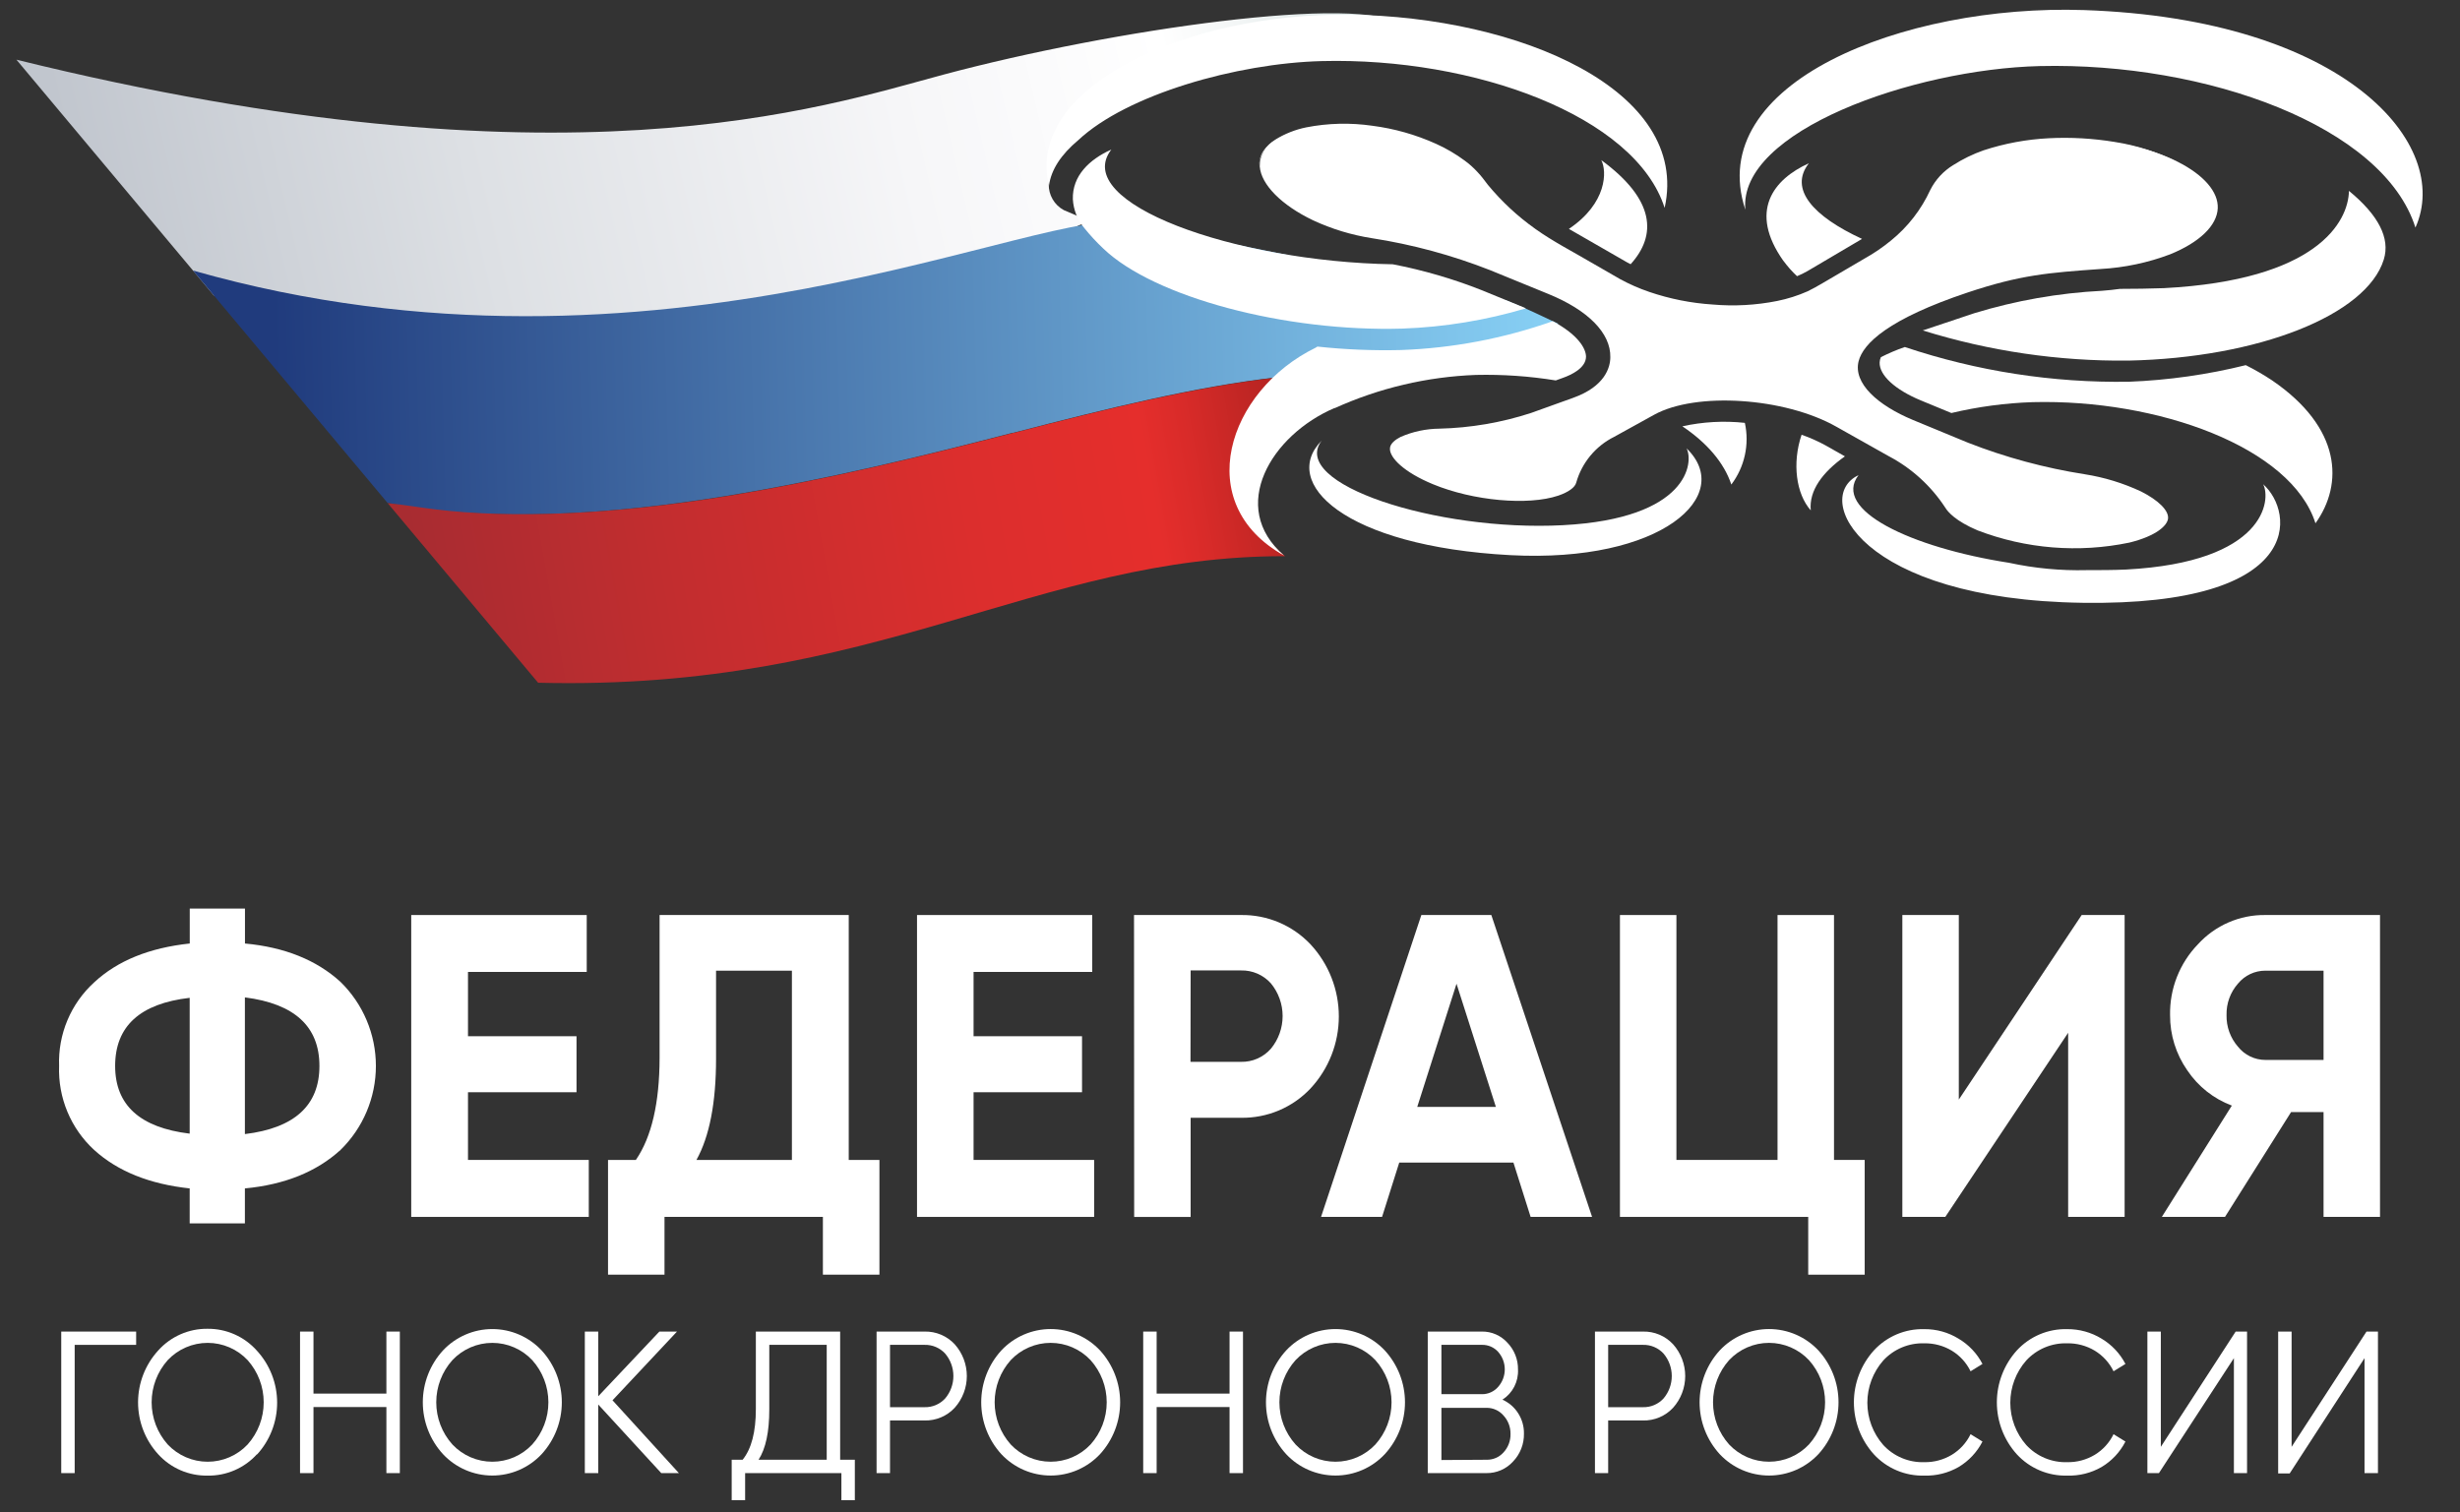
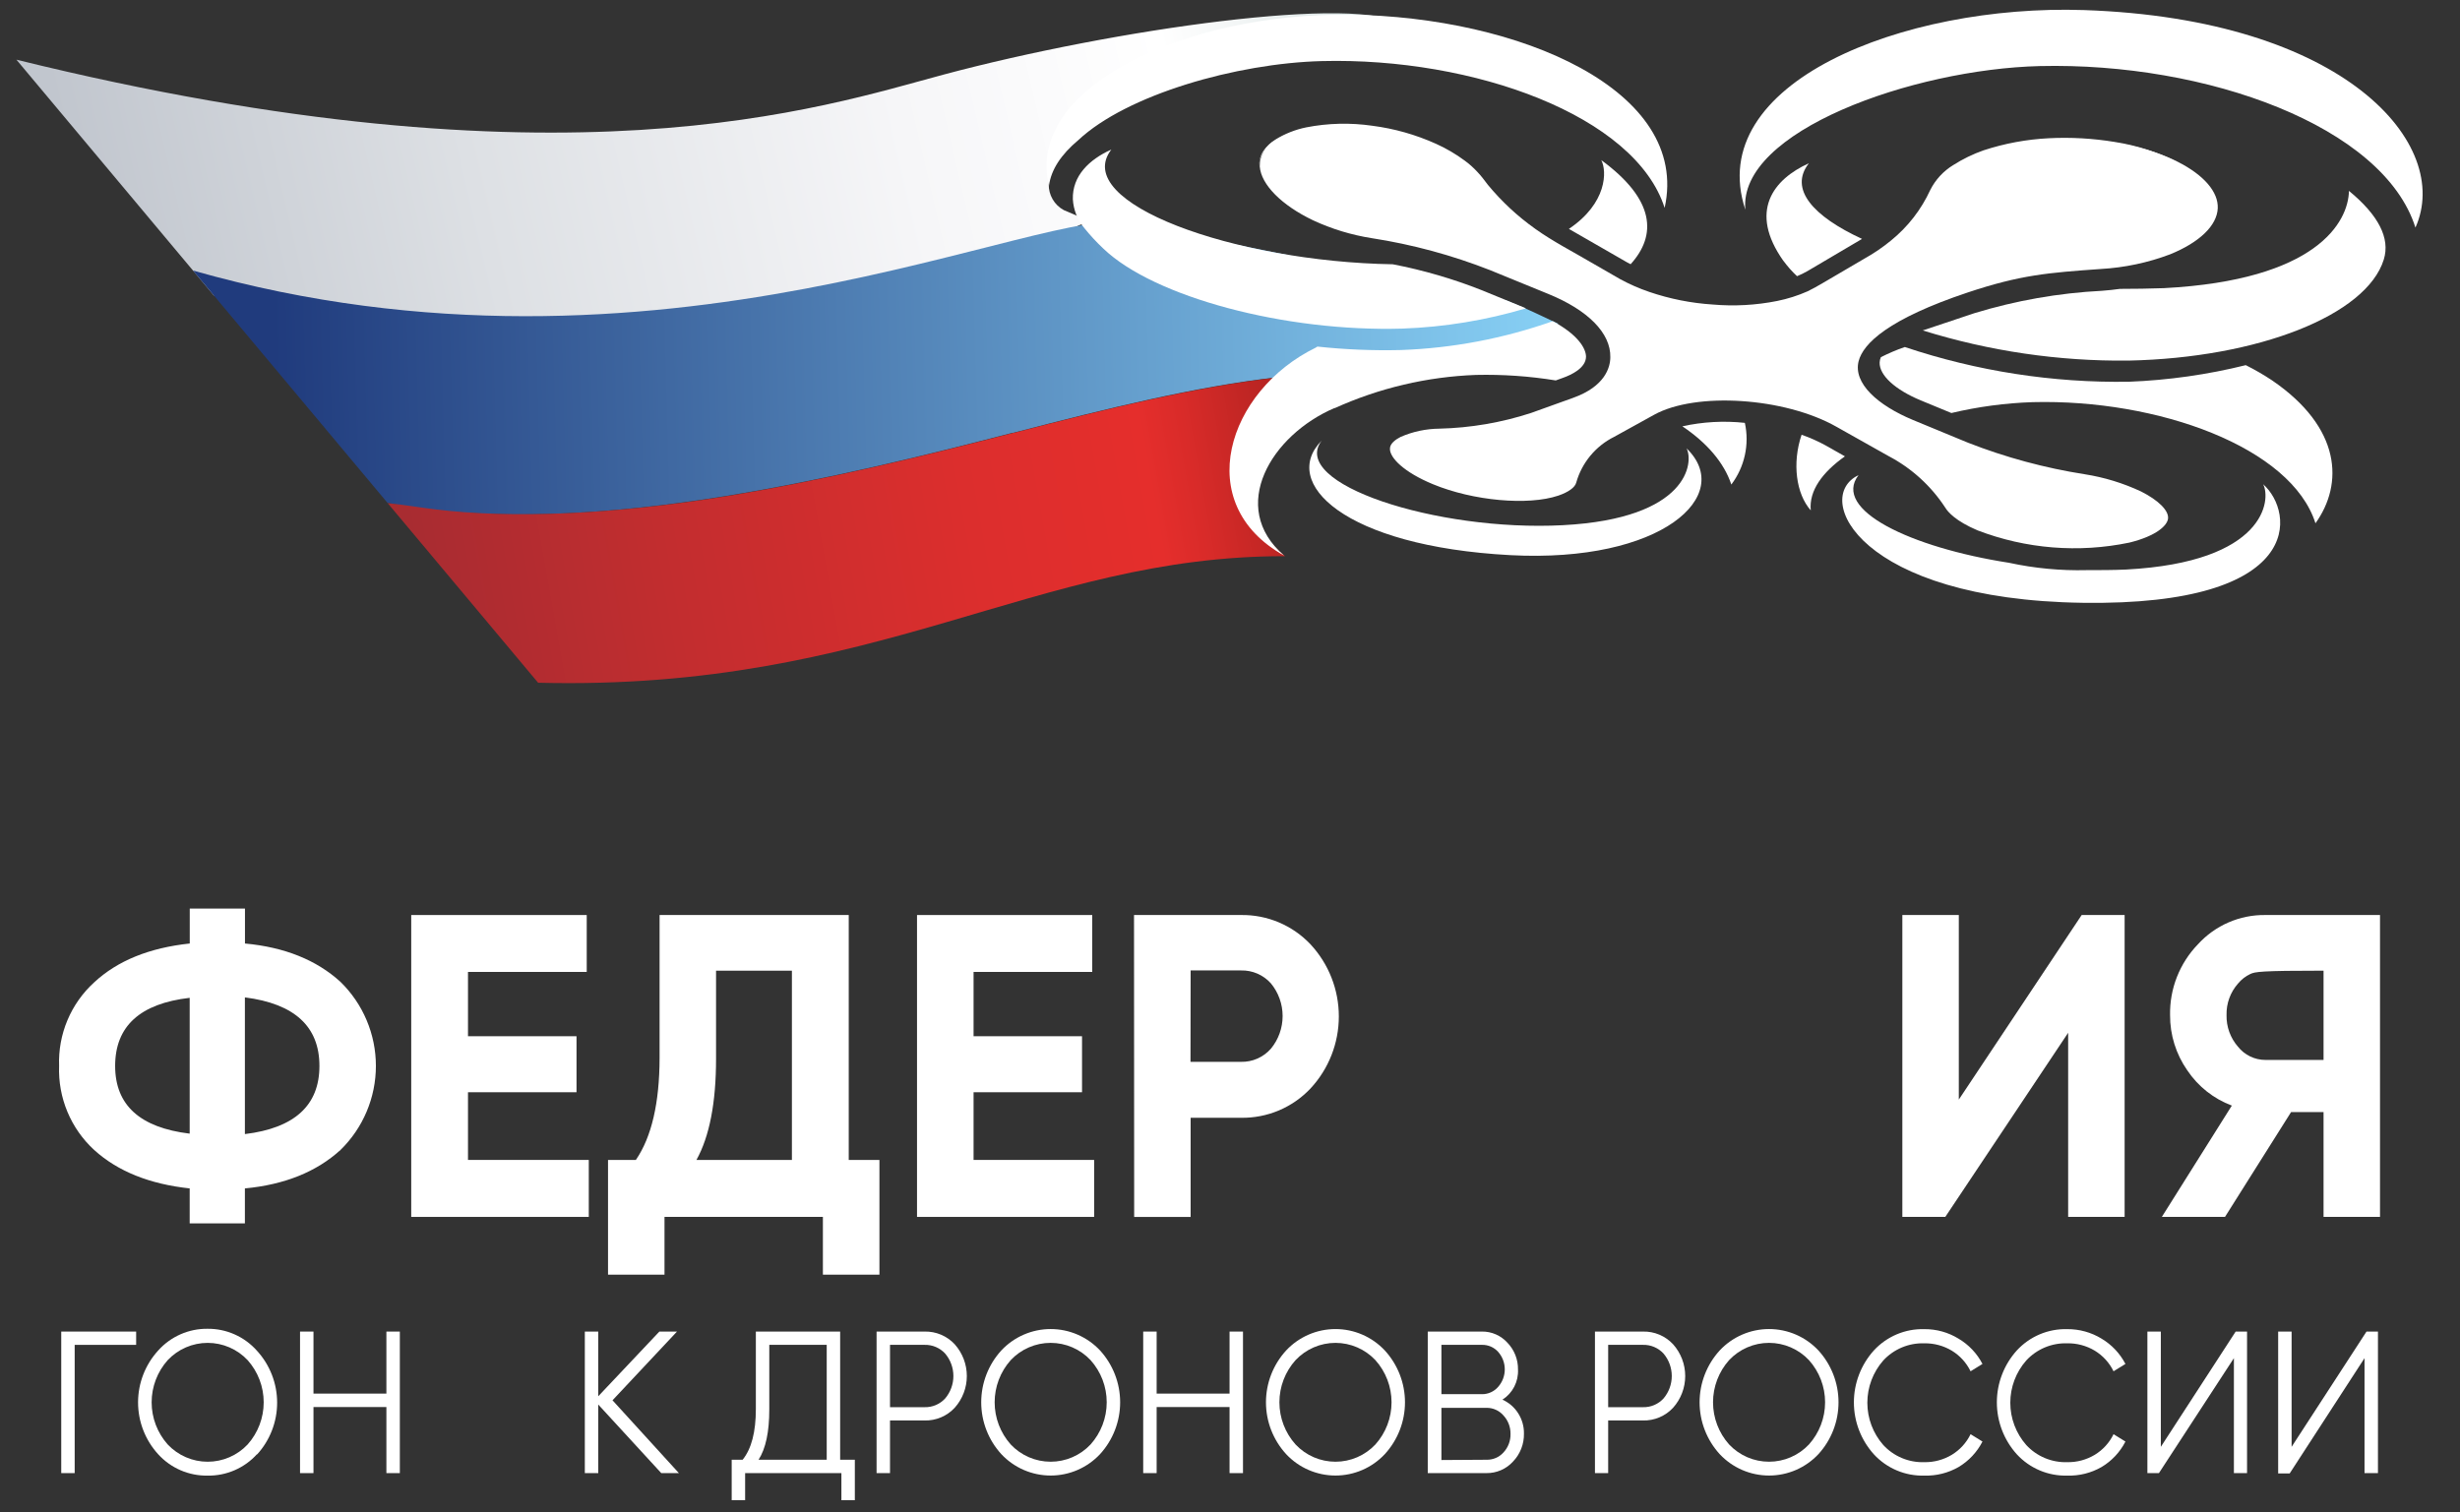
<svg xmlns="http://www.w3.org/2000/svg" width="335" height="206" viewBox="0 0 335 206" fill="none">
  <rect x="0" y="0" width="335" height="206" fill="#333333" stroke="none" />
  <path d="M33.35 161.88V166.64H25.83V161.88C20.363 161.293 16.03 159.55 12.83 156.65C11.252 155.201 10.007 153.427 9.182 151.45C8.356 149.473 7.97 147.341 8.05 145.2C7.969 143.065 8.355 140.939 9.183 138.97C10.01 137 11.258 135.236 12.84 133.8C16 130.866 20.333 129.106 25.84 128.52V123.76H33.36V128.52C38.753 129.02 43.086 130.76 46.36 133.74C47.888 135.23 49.103 137.012 49.932 138.979C50.762 140.946 51.189 143.06 51.189 145.195C51.189 147.33 50.762 149.443 49.932 151.41C49.103 153.378 47.888 155.159 46.36 156.65C43.08 159.63 38.743 161.373 33.35 161.88ZM15.68 145.2C15.68 150.533 19.063 153.606 25.83 154.42V135.92C19.063 136.7 15.68 139.793 15.68 145.2ZM33.35 135.86V154.48C40.116 153.66 43.5 150.566 43.5 145.2C43.5 139.833 40.116 136.72 33.35 135.86Z" fill="white" />
  <path d="M63.73 148.781V158.001H80.18V165.761H56V124.641H79.9V132.391H63.73V141.151H78.51V148.781H63.73Z" fill="white" />
  <path d="M115.581 124.641V158.001H119.761V173.631H112.061V165.761H90.491V173.631H82.801V158.001H86.591C88.737 154.874 89.814 150.234 89.821 144.081V124.641H115.581ZM94.841 158.001H107.841V132.221H97.511V144.221C97.511 150.201 96.621 154.794 94.841 158.001Z" fill="white" />
  <path d="M132.579 148.781V158.001H148.999V165.761H124.879V124.641H148.739V132.391H132.579V141.151H147.349V148.781H132.579Z" fill="white" />
  <path d="M154.43 124.64H169C170.769 124.613 172.525 124.955 174.156 125.643C175.786 126.332 177.255 127.353 178.47 128.64C180.945 131.307 182.321 134.811 182.321 138.45C182.321 142.089 180.945 145.593 178.47 148.26C177.256 149.549 175.787 150.57 174.156 151.259C172.526 151.947 170.77 152.288 169 152.26H162.14V165.77H154.45L154.43 124.64ZM162.12 144.64H169C169.768 144.656 170.53 144.505 171.233 144.195C171.936 143.886 172.563 143.427 173.07 142.85C174.102 141.597 174.666 140.024 174.666 138.4C174.666 136.777 174.102 135.203 173.07 133.95C172.559 133.379 171.931 132.926 171.228 132.622C170.526 132.318 169.765 132.171 169 132.19H162.14L162.12 144.64Z" fill="white" />
-   <path d="M216.808 165.761H208.438L206.098 158.361H190.548L188.208 165.761H179.898L193.558 124.641H203.088L216.808 165.761ZM198.348 134.001L192.998 150.781H203.708L198.348 134.001Z" fill="white" />
-   <path d="M249.752 124.641V158.001H253.932V173.631H246.242V165.761H220.602V124.641H228.292V158.001H242.062V124.641H249.752Z" fill="white" />
  <path d="M289.329 165.761H281.639V140.681L264.909 165.761H259.059V124.641H266.749V149.781L283.479 124.641H289.329V165.761Z" fill="white" />
-   <path d="M308.498 124.64H324.108V165.76H316.418V151.48H311.998L302.998 165.76H294.398L303.928 150.6C301.452 149.671 299.329 147.989 297.858 145.79C296.32 143.585 295.502 140.958 295.518 138.27C295.485 136.493 295.802 134.726 296.453 133.072C297.103 131.418 298.074 129.908 299.308 128.63C300.471 127.352 301.891 126.336 303.475 125.648C305.059 124.96 306.771 124.616 308.498 124.64ZM308.498 144.38H316.418V132.22H308.498C307.785 132.218 307.08 132.374 306.435 132.679C305.79 132.983 305.22 133.428 304.768 133.98C303.724 135.161 303.167 136.694 303.208 138.27C303.172 139.851 303.728 141.388 304.768 142.58C305.215 143.141 305.782 143.594 306.428 143.906C307.074 144.217 307.781 144.379 308.498 144.38Z" fill="white" />
+   <path d="M308.498 124.64H324.108V165.76H316.418V151.48H311.998L302.998 165.76H294.398L303.928 150.6C301.452 149.671 299.329 147.989 297.858 145.79C296.32 143.585 295.502 140.958 295.518 138.27C295.485 136.493 295.802 134.726 296.453 133.072C297.103 131.418 298.074 129.908 299.308 128.63C300.471 127.352 301.891 126.336 303.475 125.648C305.059 124.96 306.771 124.616 308.498 124.64ZM308.498 144.38H316.418V132.22C307.785 132.218 307.08 132.374 306.435 132.679C305.79 132.983 305.22 133.428 304.768 133.98C303.724 135.161 303.167 136.694 303.208 138.27C303.172 139.851 303.728 141.388 304.768 142.58C305.215 143.141 305.782 143.594 306.428 143.906C307.074 144.217 307.781 144.379 308.498 144.38Z" fill="white" />
  <path d="M18.54 181.381V183.191H10.17V200.661H8.34V181.381H18.54Z" fill="white" />
  <path d="M35 198.081C34.15 199.02 33.109 199.766 31.946 200.27C30.784 200.774 29.527 201.023 28.26 201.001C26.998 201.021 25.745 200.772 24.586 200.271C23.427 199.769 22.389 199.026 21.54 198.091C19.778 196.16 18.801 193.64 18.801 191.026C18.801 188.411 19.778 185.891 21.54 183.961C22.384 183.017 23.421 182.264 24.58 181.753C25.739 181.243 26.994 180.986 28.26 181.001C29.533 180.988 30.794 181.25 31.956 181.768C33.119 182.285 34.157 183.047 35 184.001C36.763 185.931 37.74 188.451 37.74 191.066C37.74 193.68 36.763 196.2 35 198.131V198.081ZM22.84 196.761C23.539 197.503 24.382 198.094 25.317 198.498C26.253 198.903 27.261 199.111 28.28 199.111C29.299 199.111 30.308 198.903 31.243 198.498C32.179 198.094 33.022 197.503 33.72 196.761C35.131 195.179 35.91 193.135 35.91 191.016C35.91 188.897 35.131 186.852 33.72 185.271C33.022 184.528 32.179 183.937 31.243 183.533C30.308 183.128 29.299 182.92 28.28 182.92C27.261 182.92 26.253 183.128 25.317 183.533C24.382 183.937 23.539 184.528 22.84 185.271C21.43 186.852 20.65 188.897 20.65 191.016C20.65 193.135 21.43 195.179 22.84 196.761Z" fill="white" />
  <path d="M52.619 181.381H54.449V200.661H52.619V191.661H42.689V200.661H40.859V181.381H42.689V189.831H52.619V181.381Z" fill="white" />
-   <path d="M73.758 198.08C72.898 198.999 71.858 199.732 70.703 200.232C69.548 200.733 68.302 200.991 67.043 200.991C65.784 200.991 64.539 200.733 63.384 200.232C62.229 199.732 61.189 198.999 60.328 198.08C58.559 196.153 57.578 193.631 57.578 191.015C57.578 188.399 58.559 185.878 60.328 183.95C61.189 183.031 62.229 182.299 63.384 181.798C64.539 181.297 65.784 181.039 67.043 181.039C68.302 181.039 69.548 181.297 70.703 181.798C71.858 182.299 72.898 183.031 73.758 183.95C75.527 185.878 76.508 188.399 76.508 191.015C76.508 193.631 75.527 196.153 73.758 198.08ZM61.608 196.76C62.306 197.502 63.148 198.093 64.083 198.498C65.017 198.902 66.025 199.11 67.043 199.11C68.062 199.11 69.069 198.902 70.004 198.498C70.939 198.093 71.781 197.502 72.478 196.76C73.895 195.182 74.679 193.136 74.679 191.015C74.679 188.894 73.895 186.848 72.478 185.27C71.781 184.528 70.939 183.937 70.004 183.533C69.069 183.129 68.062 182.92 67.043 182.92C66.025 182.92 65.017 183.129 64.083 183.533C63.148 183.937 62.306 184.528 61.608 185.27C60.191 186.848 59.408 188.894 59.408 191.015C59.408 193.136 60.191 195.182 61.608 196.76Z" fill="white" />
  <path d="M92.451 200.661H90.051L81.471 191.321V200.661H79.641V181.381H81.471V190.191L89.791 181.381H92.191L83.411 190.741L92.451 200.661Z" fill="white" />
  <path d="M114.411 198.841H116.411V204.351H114.581V200.661H101.471V204.351H99.641V198.841H101.131C102.331 197.351 102.931 195.061 102.931 191.951V181.381H114.411V198.841ZM103.301 198.841H112.581V183.191H104.761V192.001C104.761 195.061 104.271 197.331 103.301 198.841Z" fill="white" />
  <path d="M125.911 181.38C126.678 181.362 127.44 181.507 128.147 181.805C128.854 182.103 129.489 182.548 130.011 183.11C131.074 184.3 131.662 185.84 131.662 187.435C131.662 189.031 131.074 190.571 130.011 191.76C129.489 192.323 128.854 192.767 128.147 193.066C127.44 193.364 126.678 193.509 125.911 193.49H121.201V200.66H119.371V181.38H125.911ZM125.911 191.68C126.438 191.694 126.962 191.594 127.447 191.387C127.932 191.18 128.366 190.871 128.721 190.48C129.438 189.628 129.832 188.55 129.832 187.435C129.832 186.321 129.438 185.243 128.721 184.39C128.366 184 127.932 183.691 127.447 183.484C126.962 183.277 126.438 183.177 125.911 183.19H121.201V191.68H125.911Z" fill="white" />
  <path d="M149.801 198.079C148.939 198.998 147.898 199.731 146.742 200.232C145.587 200.733 144.34 200.991 143.081 200.991C141.821 200.991 140.574 200.733 139.419 200.232C138.263 199.731 137.222 198.998 136.361 198.079C134.598 196.148 133.621 193.628 133.621 191.014C133.621 188.4 134.598 185.88 136.361 183.949C137.222 183.03 138.263 182.297 139.419 181.796C140.574 181.296 141.821 181.037 143.081 181.037C144.34 181.037 145.587 181.296 146.742 181.796C147.898 182.297 148.939 183.03 149.801 183.949C151.563 185.88 152.54 188.4 152.54 191.014C152.54 193.628 151.563 196.148 149.801 198.079ZM137.641 196.759C138.338 197.501 139.18 198.092 140.115 198.496C141.05 198.901 142.057 199.109 143.076 199.109C144.094 199.109 145.101 198.901 146.036 198.496C146.971 198.092 147.813 197.501 148.511 196.759C149.927 195.181 150.711 193.135 150.711 191.014C150.711 188.893 149.927 186.847 148.511 185.269C147.813 184.527 146.971 183.936 146.036 183.532C145.101 183.128 144.094 182.919 143.076 182.919C142.057 182.919 141.05 183.128 140.115 183.532C139.18 183.936 138.338 184.527 137.641 185.269C136.23 186.85 135.45 188.895 135.45 191.014C135.45 193.133 136.23 195.178 137.641 196.759Z" fill="white" />
  <path d="M167.44 181.381H169.27V200.661H167.44V191.661H157.51V200.661H155.68V181.381H157.51V189.831H167.44V181.381Z" fill="white" />
  <path d="M188.579 198.08C187.718 198.999 186.678 199.732 185.523 200.232C184.368 200.733 183.122 200.991 181.864 200.991C180.605 200.991 179.359 200.733 178.204 200.232C177.049 199.732 176.009 198.999 175.149 198.08C173.38 196.153 172.398 193.631 172.398 191.015C172.398 188.399 173.38 185.878 175.149 183.95C176.009 183.031 177.049 182.299 178.204 181.798C179.359 181.297 180.605 181.039 181.864 181.039C183.122 181.039 184.368 181.297 185.523 181.798C186.678 182.299 187.718 183.031 188.579 183.95C190.347 185.878 191.329 188.399 191.329 191.015C191.329 193.631 190.347 196.153 188.579 198.08ZM176.429 196.76C177.126 197.502 177.968 198.093 178.903 198.498C179.838 198.902 180.845 199.11 181.864 199.11C182.882 199.11 183.889 198.902 184.824 198.498C185.759 198.093 186.601 197.502 187.299 196.76C188.715 195.182 189.499 193.136 189.499 191.015C189.499 188.894 188.715 186.848 187.299 185.27C186.601 184.528 185.759 183.937 184.824 183.533C183.889 183.129 182.882 182.92 181.864 182.92C180.845 182.92 179.838 183.129 178.903 183.533C177.968 183.937 177.126 184.528 176.429 185.27C175.012 186.848 174.228 188.894 174.228 191.015C174.228 193.136 175.012 195.182 176.429 196.76Z" fill="white" />
  <path d="M204.6 190.659C205.474 191.046 206.215 191.683 206.73 192.489C207.266 193.32 207.545 194.291 207.53 195.279C207.556 196.696 207.021 198.066 206.04 199.089C205.583 199.591 205.025 199.991 204.403 200.261C203.781 200.532 203.108 200.668 202.43 200.659H194.43V181.379H201.8C202.455 181.37 203.104 181.501 203.704 181.763C204.304 182.026 204.841 182.413 205.28 182.899C206.223 183.878 206.74 185.19 206.72 186.549C206.759 187.36 206.583 188.167 206.211 188.889C205.839 189.61 205.283 190.221 204.6 190.659ZM201.83 183.189H196.29V189.909H201.83C202.245 189.911 202.656 189.822 203.034 189.649C203.412 189.477 203.748 189.224 204.02 188.909C204.599 188.252 204.919 187.406 204.919 186.529C204.919 185.653 204.599 184.807 204.02 184.149C203.745 183.841 203.407 183.596 203.029 183.43C202.652 183.265 202.242 183.183 201.83 183.189ZM202.43 198.839C202.866 198.851 203.299 198.768 203.7 198.595C204.101 198.423 204.459 198.165 204.75 197.839C205.383 197.156 205.724 196.251 205.7 195.319C205.715 194.395 205.375 193.5 204.75 192.819C204.464 192.485 204.108 192.217 203.707 192.036C203.306 191.854 202.87 191.763 202.43 191.769H196.29V198.879L202.43 198.839Z" fill="white" />
  <path d="M223.739 181.38C224.506 181.362 225.268 181.507 225.975 181.805C226.682 182.103 227.317 182.548 227.839 183.11C228.903 184.3 229.49 185.84 229.49 187.435C229.49 189.031 228.903 190.571 227.839 191.76C227.317 192.323 226.682 192.767 225.975 193.066C225.268 193.364 224.506 193.509 223.739 193.49H218.999V200.66H217.199V181.38H223.739ZM223.739 191.68C224.266 191.694 224.79 191.594 225.275 191.387C225.76 191.18 226.195 190.871 226.549 190.48C227.266 189.628 227.66 188.55 227.66 187.435C227.66 186.321 227.266 185.243 226.549 184.39C226.195 184 225.76 183.691 225.275 183.484C224.79 183.277 224.266 183.177 223.739 183.19H218.999V191.68H223.739Z" fill="white" />
  <path d="M247.629 198.079C246.767 198.998 245.726 199.731 244.571 200.232C243.415 200.733 242.168 200.991 240.909 200.991C239.649 200.991 238.403 200.733 237.247 200.232C236.091 199.731 235.05 198.998 234.189 198.079C232.426 196.148 231.449 193.628 231.449 191.014C231.449 188.4 232.426 185.88 234.189 183.949C235.05 183.03 236.091 182.297 237.247 181.796C238.403 181.296 239.649 181.037 240.909 181.037C242.168 181.037 243.415 181.296 244.571 181.796C245.726 182.297 246.767 183.03 247.629 183.949C249.391 185.88 250.368 188.4 250.368 191.014C250.368 193.628 249.391 196.148 247.629 198.079ZM235.469 196.759C236.166 197.501 237.008 198.092 237.943 198.496C238.878 198.901 239.885 199.109 240.904 199.109C241.922 199.109 242.93 198.901 243.864 198.496C244.799 198.092 245.641 197.501 246.339 196.759C247.755 195.181 248.539 193.135 248.539 191.014C248.539 188.893 247.755 186.847 246.339 185.269C245.641 184.527 244.799 183.936 243.864 183.532C242.93 183.128 241.922 182.919 240.904 182.919C239.885 182.919 238.878 183.128 237.943 183.532C237.008 183.936 236.166 184.527 235.469 185.269C234.058 186.85 233.279 188.895 233.279 191.014C233.279 193.133 234.058 195.178 235.469 196.759Z" fill="white" />
  <path d="M262.051 201C260.766 201.036 259.487 200.796 258.302 200.295C257.117 199.795 256.053 199.047 255.181 198.1C253.43 196.16 252.461 193.639 252.461 191.025C252.461 188.412 253.43 185.891 255.181 183.95C256.053 183.004 257.117 182.256 258.302 181.755C259.487 181.255 260.766 181.015 262.051 181.05C263.692 181.037 265.303 181.483 266.701 182.34C268.094 183.161 269.227 184.356 269.971 185.79L268.351 186.79C267.786 185.627 266.897 184.652 265.791 183.98C264.663 183.305 263.367 182.958 262.051 182.98C261.006 182.946 259.966 183.137 259.001 183.541C258.037 183.945 257.17 184.552 256.461 185.32C255.064 186.912 254.293 188.957 254.293 191.075C254.293 193.193 255.064 195.239 256.461 196.83C257.17 197.599 258.037 198.206 259.001 198.61C259.966 199.013 261.006 199.205 262.051 199.17C263.367 199.193 264.663 198.846 265.791 198.17C266.897 197.499 267.786 196.524 268.351 195.36L269.971 196.36C269.235 197.799 268.109 199.002 266.721 199.83C265.303 200.644 263.686 201.049 262.051 201Z" fill="white" />
  <path d="M281.52 201C280.234 201.036 278.956 200.796 277.771 200.295C276.586 199.795 275.522 199.047 274.65 198.1C272.899 196.16 271.93 193.639 271.93 191.025C271.93 188.412 272.899 185.891 274.65 183.95C275.522 183.004 276.586 182.256 277.771 181.755C278.956 181.255 280.234 181.015 281.52 181.05C283.163 181.038 284.777 181.485 286.18 182.34C287.567 183.164 288.696 184.359 289.44 185.79L287.82 186.79C287.255 185.627 286.366 184.652 285.26 183.98C284.131 183.305 282.836 182.958 281.52 182.98C280.475 182.946 279.435 183.137 278.47 183.541C277.506 183.945 276.639 184.552 275.93 185.32C274.532 186.912 273.761 188.957 273.761 191.075C273.761 193.193 274.532 195.239 275.93 196.83C276.639 197.599 277.506 198.206 278.47 198.61C279.435 199.013 280.475 199.205 281.52 199.17C282.836 199.193 284.131 198.846 285.26 198.17C286.366 197.499 287.255 196.524 287.82 195.36L289.44 196.36C288.704 197.799 287.578 199.002 286.19 199.83C284.771 200.644 283.155 201.049 281.52 201Z" fill="white" />
  <path d="M304.21 200.661V185.001L294 200.661H292.43V181.381H294.26V197.081L304.45 181.381H306V200.661H304.21Z" fill="white" />
  <path d="M321.998 200.661V185.001L311.808 200.701H310.238V181.381H312.068V197.081L322.268 181.381H323.828V200.661H321.998Z" fill="white" />
  <path d="M144.868 28.62C144.236 28.278 143.71 27.769 143.349 27.148C142.987 26.527 142.804 25.818 142.818 25.1C143.048 21.7 144.088 19.31 145.158 18.66C167.998 4.9 195.808 7.53 190.838 3.44C185.628 -0.85 151.638 3.97 128.468 10.17C111.998 14.58 76.848 26.52 2.238 8.13L29.118 40.24C31.608 40.63 33.848 41.13 36.228 41.55C48.298 43.68 64.008 43.87 80.738 43.55C95.628 43.26 107.838 40.68 121.148 37.99L133.998 36.52C148.048 33.69 141.588 30.18 153.618 29.52C156.118 29.38 161.038 37.63 160.898 35.97C160.608 32.45 148.638 30.4 146.298 29.23L144.868 28.62Z" fill="url(#paint0_linear_126_9773)" />
  <path d="M209.871 43C209.871 43 208.111 42.13 205.181 40.95C203.631 40.33 155.121 30.71 153.941 30.41C142.411 27.53 89.841 54.94 26.281 36.85L52.771 68.5C67.001 71.27 83.691 70 98.681 67.59C112.531 65.34 125.751 62.1 137.891 58.95H138.001C150.861 55.61 162.751 52.67 173.821 51.4C175.81 51.1 177.832 51.1 179.821 51.4C180.671 51.59 212.821 44.4 212.191 44.1L209.871 43Z" fill="url(#paint1_linear_126_9773)" />
  <path d="M179.839 51.43C177.85 51.13 175.828 51.13 173.839 51.43C162.839 52.7 150.919 55.64 138.079 58.96H137.999C125.839 62.11 112.569 65.37 98.699 67.62C83.699 70.05 69.809 70.7 59.089 69.36C56.979 69.1 54.999 68.76 52.789 68.53L73.279 93C119.759 94.15 140.799 75.71 174.999 75.76C174.134 75.063 173.346 74.275 172.649 73.41C171.649 72.09 170.599 70.19 170.599 69.32L171.769 62.58C171.589 62.13 180.689 51.62 179.839 51.43Z" fill="url(#paint2_linear_126_9773)" />
  <path d="M315.318 71.279C312.038 60.929 293.888 54.34 276.788 54.779C273.065 54.904 269.363 55.4 265.738 56.26L261.568 54.539C258.058 53.08 255.908 51.109 255.968 49.37C255.977 49.121 256.035 48.876 256.138 48.65C257.138 48.15 258.258 47.65 259.398 47.27C269.23 50.564 279.55 52.164 289.918 51.999C295.285 51.79 300.616 51.033 305.828 49.739C307.066 50.359 308.265 51.054 309.418 51.819C318.858 58.27 319.158 65.919 315.318 71.279ZM251.238 62.16L248.588 60.66C247.546 60.091 246.459 59.609 245.338 59.219C244.028 63.09 244.598 67.29 246.588 69.519C246.328 66.829 248.188 64.32 251.238 62.16Z" fill="white" />
  <path d="M319.879 26C323.879 29.29 325.529 32.44 324.619 35.36C322.269 42.93 307.539 48.75 289.839 49.12C280.348 49.219 270.901 47.832 261.839 45.01L268.839 42.67C274.495 40.939 280.342 39.911 286.249 39.61C287.079 39.55 287.889 39.46 288.689 39.35C290.689 39.35 292.689 39.317 294.689 39.25C315.469 38.16 319.789 30.28 319.879 26ZM242.879 35.55C243.428 36.295 244.044 36.988 244.719 37.62C245.211 37.419 245.689 37.185 246.149 36.92L253.439 32.62C253.479 32.588 253.522 32.561 253.569 32.54C246.939 29.48 243.569 25.77 246.329 22.24C241.479 24.43 238.079 28.79 242.869 35.55H242.879Z" fill="white" />
  <path d="M218.06 21.809C225.42 27.199 225.63 32.049 222.06 35.989C221.9 35.909 221.73 35.829 221.58 35.739L213.65 31.179C218.86 27.679 218.85 23.309 218.06 21.809ZM151.34 20.369C148.34 21.719 146.01 23.949 146.1 27.139C146.184 28.592 146.739 29.979 147.68 31.089C148.478 32.078 149.343 33.01 150.27 33.879C157.14 40.459 175 45.239 191 44.759C196.698 44.555 202.346 43.628 207.81 41.999L201.81 39.539C197.883 37.983 193.819 36.797 189.67 35.999C168.08 35.649 145.75 27.619 151.34 20.369Z" fill="white" />
  <path d="M196.002 58.39C194.191 58.408 192.402 58.789 190.742 59.51C190.062 59.86 189.252 60.42 189.282 61.16C189.282 62.36 191.152 64.31 195.142 65.96C200.602 68.22 208.092 68.9 212.212 67.51C213.592 67.04 214.492 66.39 214.652 65.73C215.031 64.389 215.688 63.142 216.578 62.069C217.468 60.996 218.573 60.121 219.822 59.5L225.252 56.5C230.942 53.35 243.022 54.13 250.082 58.13L257.192 62.13C260.312 63.771 262.962 66.18 264.892 69.13C265.262 69.75 266.332 70.98 269.292 72.24C275.885 74.77 283.068 75.349 289.982 73.91C293.702 72.99 295.132 71.57 295.242 70.64C295.362 69.56 293.952 68.15 291.572 66.95C289.135 65.809 286.55 65.017 283.892 64.6C278.451 63.748 273.12 62.307 267.992 60.3L260.512 57.21C255.702 55.21 252.352 52.21 253.102 49.21C253.722 46.77 257.192 43.44 267.962 39.84C275.162 37.44 278.902 37.15 286.092 36.64C289.322 36.457 292.505 35.783 295.532 34.64C299.532 33.01 301.912 30.73 302.012 28.36C302.102 26.14 300.122 23.84 296.562 22.04C289.092 18.23 276.702 17.91 268.942 21.29C266.052 22.55 264.112 24.14 263.342 25.89C261.592 29.763 258.667 32.986 254.982 35.1L247.682 39.4C240.972 43.4 228.132 42.8 220.192 38.25L211.892 33.48C207.893 31.212 204.402 28.149 201.632 24.48C199.861 22.342 197.581 20.685 195.002 19.66C187.692 16.38 178.112 16.14 173.652 19.13C173.006 19.466 172.468 19.975 172.097 20.601C171.725 21.226 171.537 21.943 171.552 22.67C171.732 25.16 174.552 27.97 178.792 30C181.331 31.183 184.024 32.005 186.792 32.44C192.313 33.294 197.722 34.756 202.922 36.8L210.822 40.03C216.282 42.25 219.352 45.39 219.292 48.64C219.292 50.05 218.562 52.64 214.232 54.19L208.502 56.25C204.461 57.568 200.25 58.289 196.002 58.39Z" fill="white" />
  <path d="M237.612 57.6C237.93 59.05 237.93 60.552 237.612 62.002C237.295 63.452 236.667 64.816 235.772 66C234.772 63 232.412 60.29 229.102 58.07C231.894 57.453 234.769 57.294 237.612 57.6ZM181.752 55.6C187.813 52.853 194.352 51.315 201.002 51.07C204.637 50.988 208.272 51.239 211.862 51.82L212.862 51.46C214.012 51.05 215.952 50.13 215.982 48.6C215.982 47.4 214.772 45.52 211.452 43.75C204.802 46.104 197.832 47.429 190.782 47.68C186.982 47.773 183.181 47.616 179.402 47.21L179.182 47.35C167.122 53.24 162.182 68.64 174.872 75.68C167.182 69.07 173.122 59.25 181.752 55.57V55.6Z" fill="white" />
  <path d="M296.51 22.07C290.996 19.701 284.975 18.755 279 19.32C276.042 19.523 273.124 20.114 270.32 21.08C268.936 21.589 267.617 22.261 266.39 23.08C265.17 23.835 264.189 24.92 263.56 26.21C262.332 29.02 260.453 31.498 258.08 33.44C256.924 34.4 255.686 35.257 254.38 36L250.52 38.29C249.22 39.04 248 39.84 246.59 40.53C245.194 41.155 243.736 41.631 242.24 41.95C239.262 42.562 236.211 42.747 233.18 42.5C230.153 42.292 227.167 41.684 224.3 40.69C222.862 40.197 221.47 39.578 220.14 38.84L216.25 36.6C213.68 35.08 211.01 33.71 208.55 31.93C206.082 30.155 203.877 28.041 202 25.65C201.52 25.05 201.12 24.42 200.63 23.91C200.144 23.369 199.608 22.873 199.03 22.43C197.862 21.537 196.602 20.773 195.27 20.15C192.583 18.891 189.726 18.032 186.79 17.6C183.861 17.105 180.869 17.105 177.94 17.6C176.474 17.856 175.066 18.371 173.78 19.12C173.137 19.49 172.576 19.987 172.13 20.58C171.688 21.184 171.469 21.923 171.51 22.67C171.439 21.913 171.638 21.155 172.07 20.53C172.507 19.917 173.061 19.397 173.7 19C174.986 18.21 176.401 17.651 177.88 17.35C180.846 16.77 183.889 16.696 186.88 17.13C189.879 17.517 192.804 18.346 195.56 19.59C196.946 20.214 198.26 20.985 199.48 21.89C200.099 22.343 200.671 22.856 201.19 23.42C201.74 23.99 202.19 24.62 202.62 25.18C204.5 27.455 206.672 29.473 209.08 31.18C211.47 32.89 214.14 34.25 216.72 35.77L220.59 38C221.87 38.701 223.209 39.29 224.59 39.76C227.382 40.713 230.287 41.291 233.23 41.48C236.162 41.735 239.114 41.574 242 41C243.431 40.713 244.826 40.27 246.16 39.68C247.44 39.06 248.73 38.24 250.02 37.5L253.89 35.23C255.177 34.516 256.395 33.686 257.53 32.75C259.81 30.899 261.634 28.549 262.86 25.88C263.567 24.475 264.655 23.297 266 22.48C267.29 21.659 268.669 20.988 270.11 20.48C272.987 19.537 275.977 18.982 279 18.83C282.01 18.678 285.027 18.849 288 19.34C290.962 19.8 293.834 20.721 296.51 22.07Z" fill="white" />
  <path d="M226.689 28.32C222.689 15.78 200.739 7.8 180.029 8.32C168.339 8.62 153.439 12.91 146.849 19.08C144.459 21.08 143.139 23.14 142.849 25.29C139.529 11.91 161.559 1.71 183.799 2C206.939 2.29 230.229 12.3 226.689 28.32Z" fill="white" />
  <path d="M328.931 31C324.581 17.2 300.481 8.46 277.771 9C260.451 9.43 236.671 17.9 237.681 28.57C231.941 11.31 259.171 0.57 283.741 1.37C319.491 2.57 334.001 19.75 328.931 31Z" fill="white" />
  <path d="M205.68 75.62C183 74.41 174.29 65.73 180 60C175.46 65.87 195.6 72.44 212.82 71.54C230.04 70.64 230.65 62.9 229.67 61.07C236.31 67.47 226.29 76.71 205.68 75.62Z" fill="white" />
  <path d="M283.622 82.111C253.212 81.681 246.732 67.731 253.092 64.721C249.462 69.441 260.162 74.571 273.592 76.661C277.066 77.414 280.618 77.75 284.172 77.661C285.962 77.661 287.752 77.661 289.512 77.581C308.602 76.581 309.282 68.001 308.192 65.961C312.472 69.741 314.002 82.541 283.622 82.111Z" fill="white" />
  <defs>
    <linearGradient id="paint0_linear_126_9773" x1="14.55" y1="44.804" x2="186.931" y2="4.436" gradientUnits="userSpaceOnUse">
      <stop stop-color="#C1C6CE" />
      <stop offset="0.3" stop-color="#DDE0E4" />
      <stop offset="0.63" stop-color="#F6F6F8" />
      <stop offset="0.84" stop-color="white" />
      <stop offset="0.9" stop-color="#F3F6F6" />
      <stop offset="1" stop-color="#D6E1E1" />
    </linearGradient>
    <linearGradient id="paint1_linear_126_9773" x1="37.662" y1="60.556" x2="209.773" y2="55.917" gradientUnits="userSpaceOnUse">
      <stop stop-color="#203B7D" />
      <stop offset="1" stop-color="#86CEF3" />
    </linearGradient>
    <linearGradient id="paint2_linear_126_9773" x1="58.848" y1="89.526" x2="176.6" y2="68.571" gradientUnits="userSpaceOnUse">
      <stop stop-color="#A82C31" />
      <stop offset="0.29" stop-color="#C32D2F" />
      <stop offset="0.63" stop-color="#DC2E2D" />
      <stop offset="0.84" stop-color="#E52E2C" />
      <stop offset="0.89" stop-color="#D92B29" />
      <stop offset="0.99" stop-color="#B82422" />
      <stop offset="1" stop-color="#B62422" />
    </linearGradient>
  </defs>
</svg>